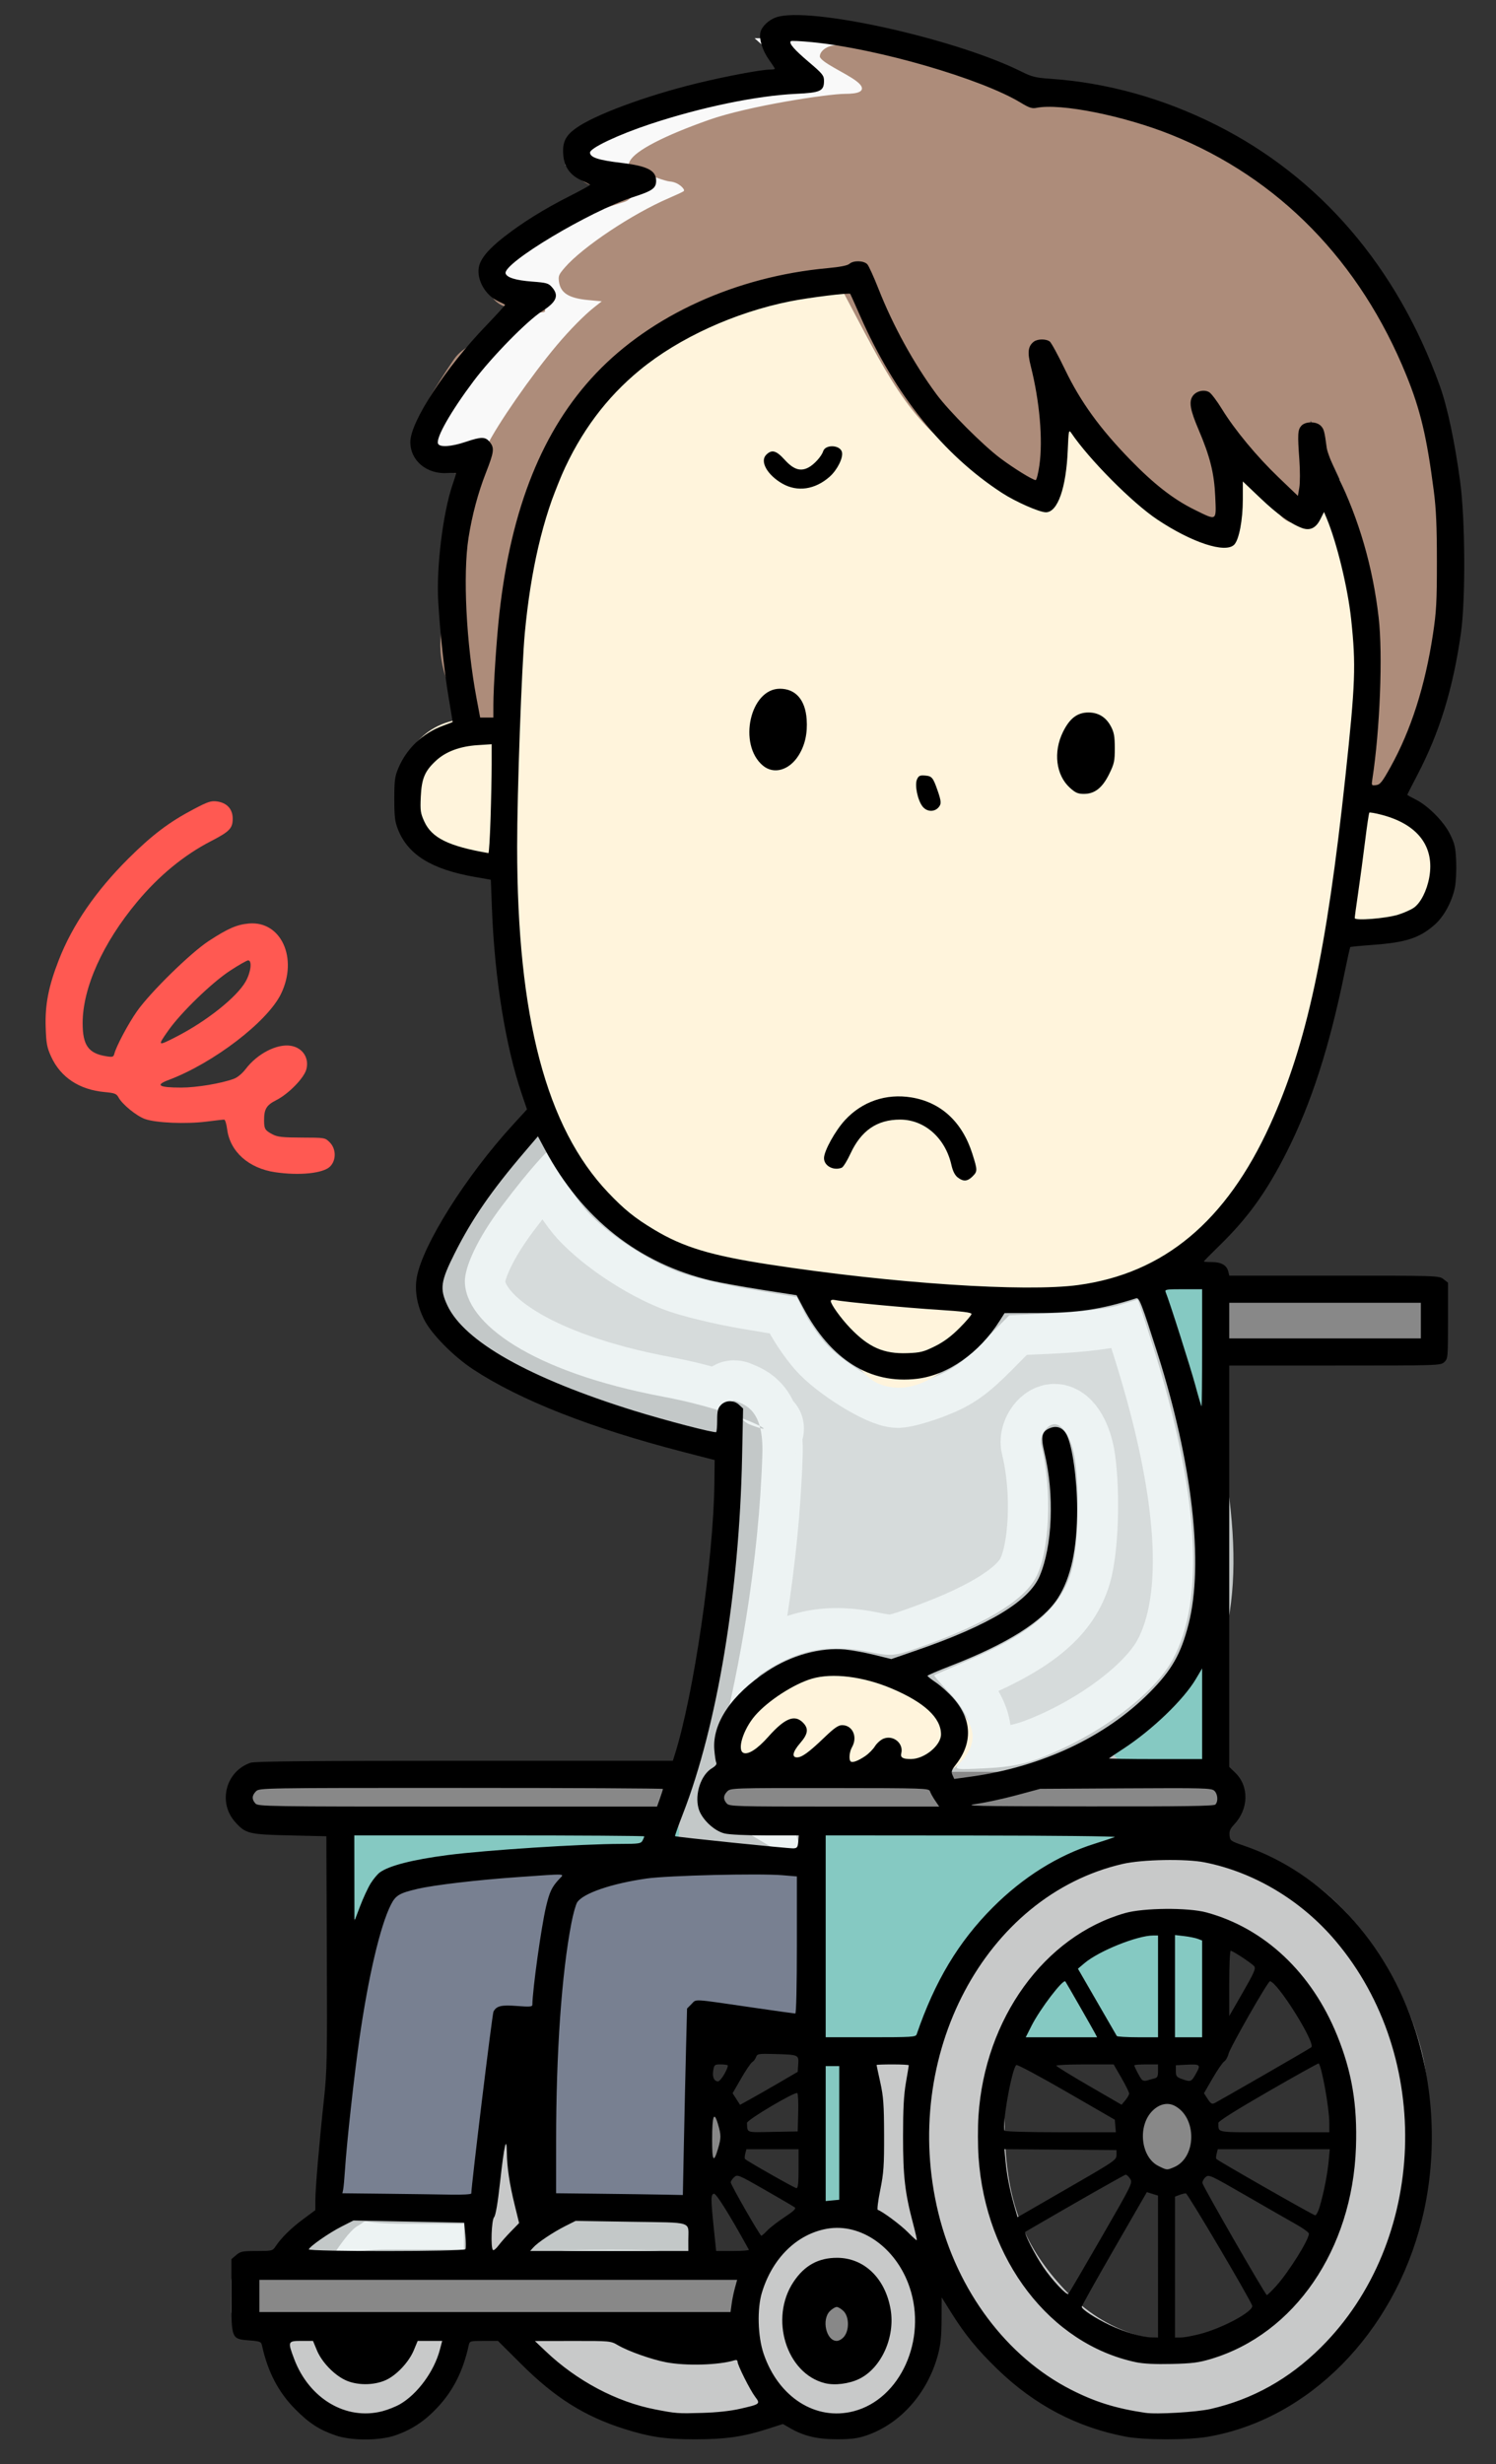
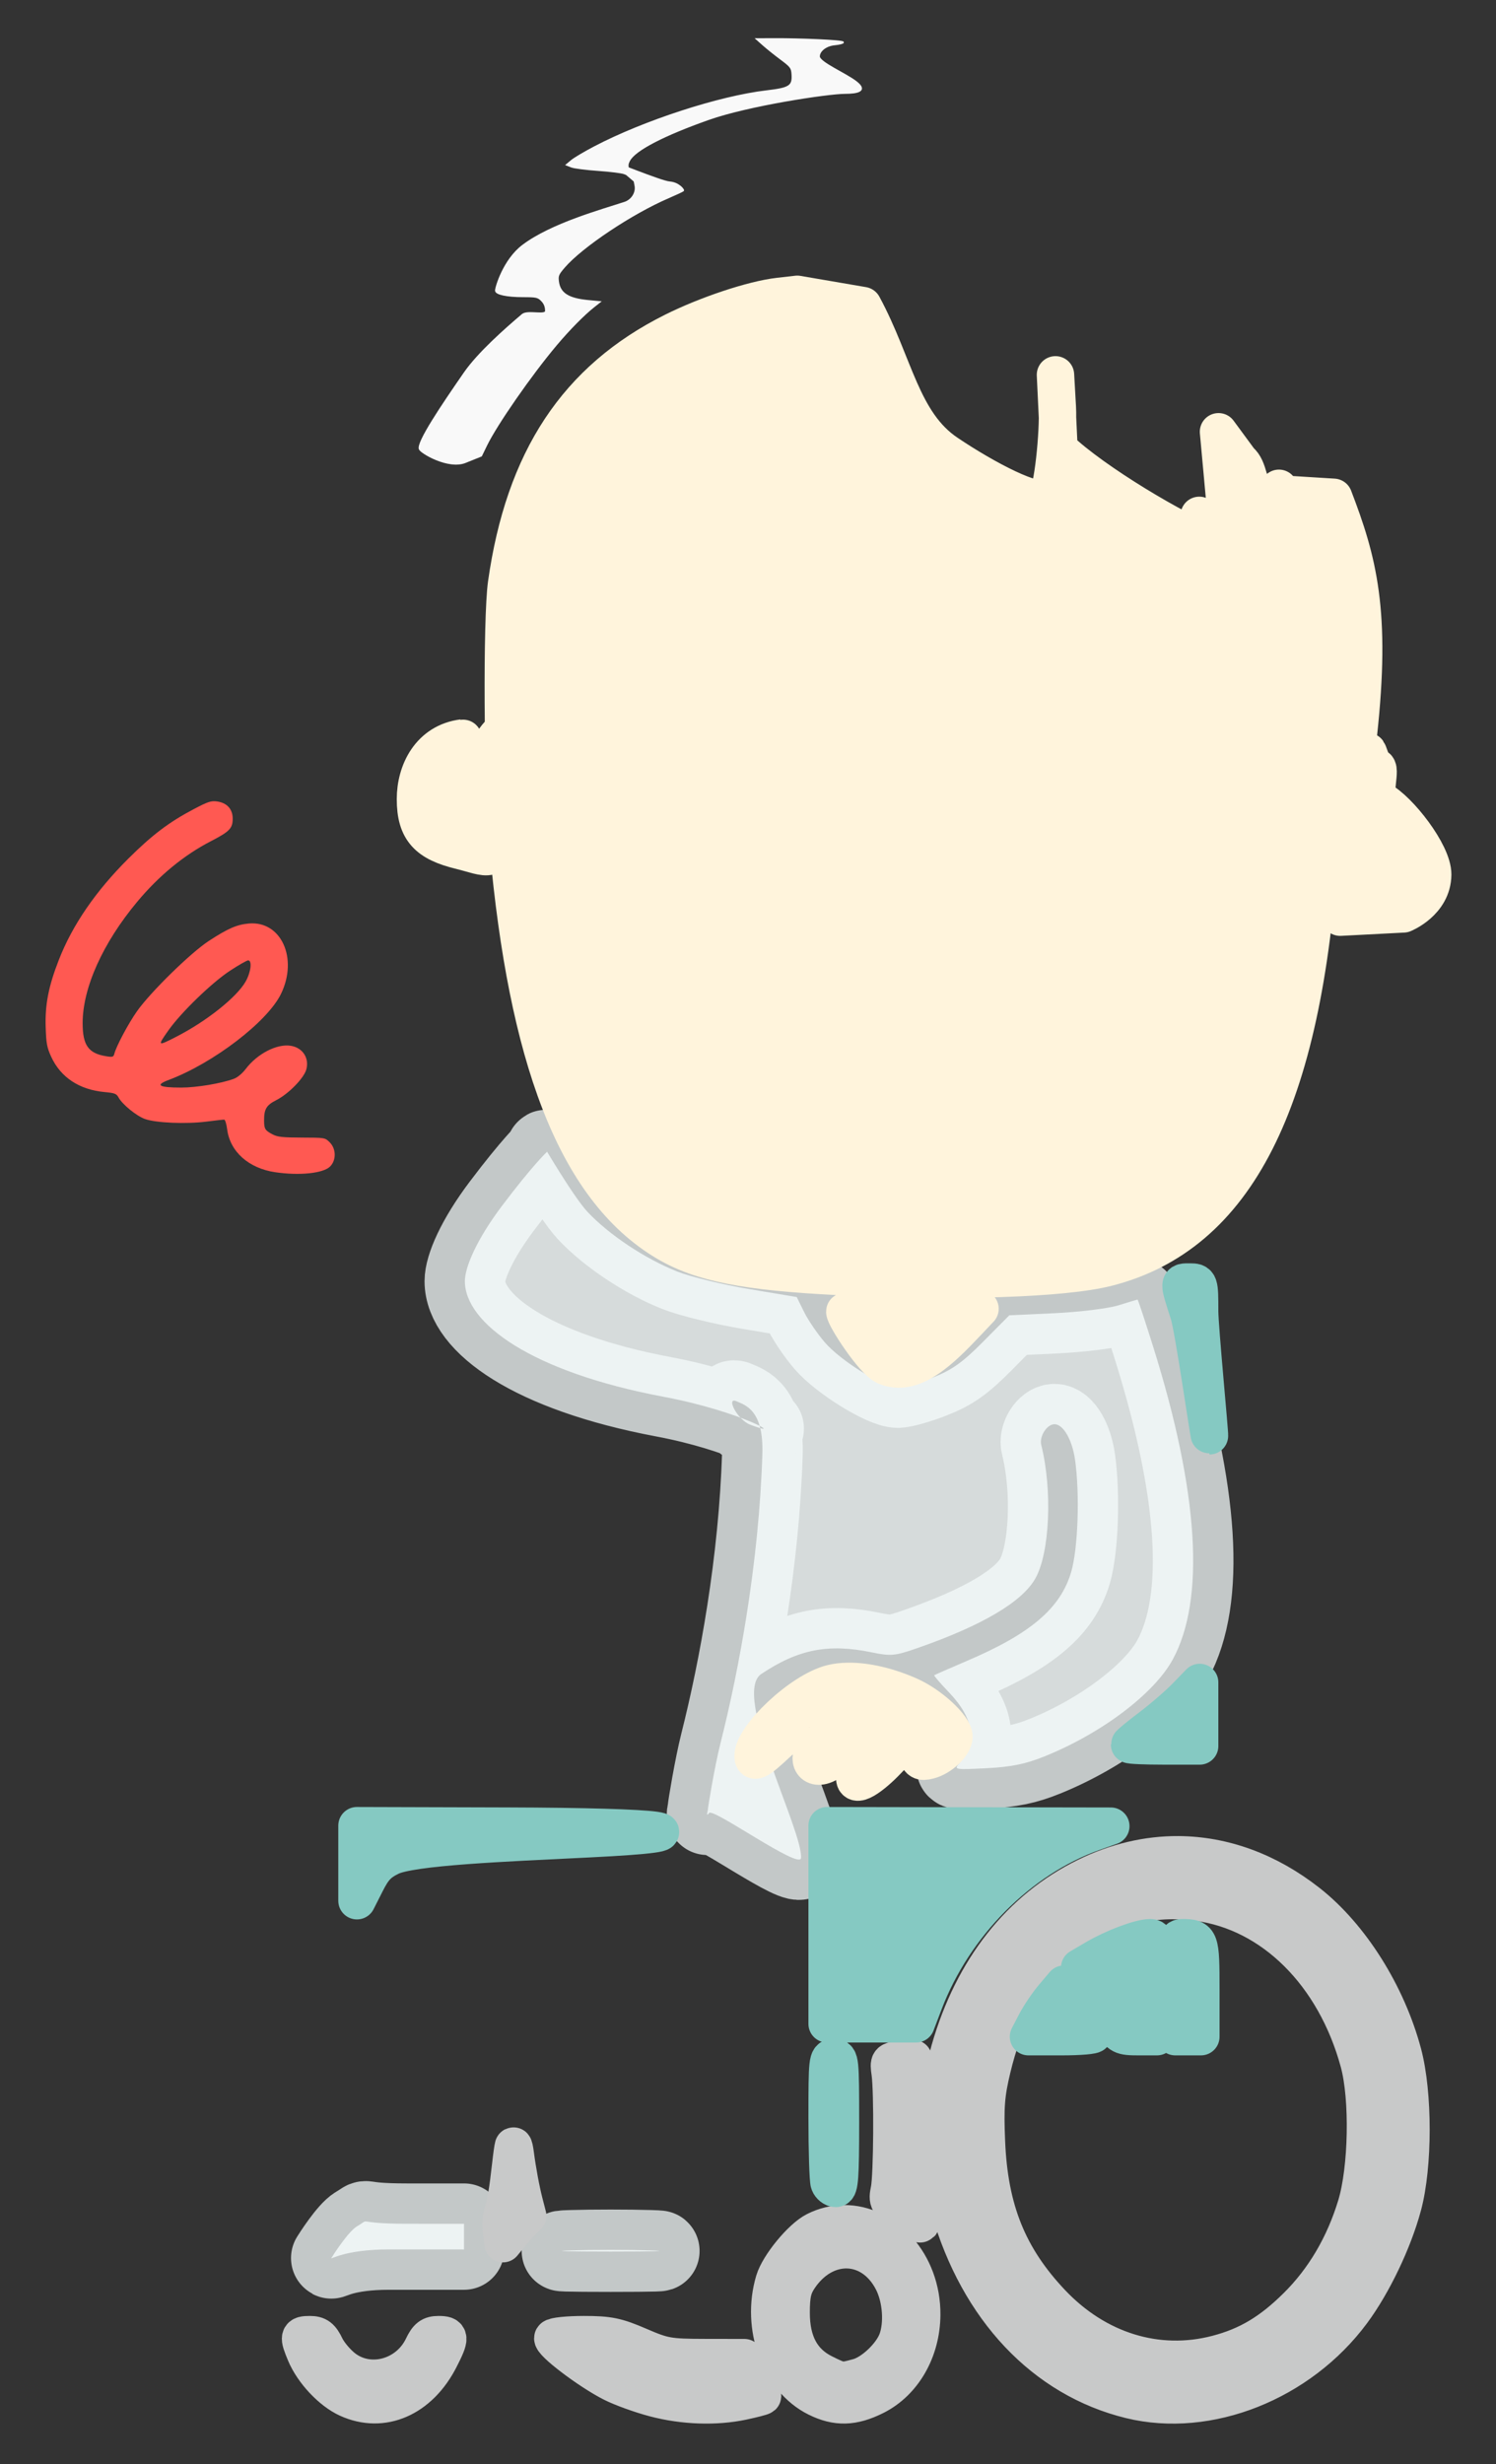
<svg xmlns="http://www.w3.org/2000/svg" xmlns:ns1="http://www.inkscape.org/namespaces/inkscape" xmlns:ns2="http://sodipodi.sourceforge.net/DTD/sodipodi-0.dtd" width="249mm" height="410mm" viewBox="0 0 882.283 1452.756" id="svg6214" version="1.1" ns1:version="0.91 r13725" ns2:docname="troubledwheelchairguy-gahag-pd.svg">
  <rect x="0" y="0" width="882.283" height="1452.756" fill="#333333" stroke="none" />
  <defs id="defs6216" />
  <ns2:namedview id="base" pagecolor="#ffffff" bordercolor="#666666" borderopacity="1.0" ns1:pageopacity="0.0" ns1:pageshadow="2" ns1:zoom="0.27700749" ns1:cx="820.17517" ns1:cy="1009.1323" ns1:document-units="px" ns1:current-layer="layer1" showgrid="false" fit-margin-top="0" fit-margin-left="0" fit-margin-right="0" fit-margin-bottom="0" ns1:window-width="1916" ns1:window-height="1035" ns1:window-x="4" ns1:window-y="1" ns1:window-maximized="1" />
  <g ns1:label="Layer 1" ns1:groupmode="layer" id="layer1" transform="translate(2626.833,1128.637)">
    <g id="g7010" />
    <g id="g9827">
      <g transform="translate(1047.53,-23.529)" id="g7075">
        <path ns2:nodetypes="cssssssssssscssssscsscsssssscsssssssssssc" style="opacity:1;fill:#f5fbfb;fill-opacity:0.841;fill-rule:evenodd;stroke:#f5fbfb;stroke-width:47.568;stroke-linecap:round;stroke-linejoin:round;stroke-miterlimit:4;stroke-dasharray:none;stroke-opacity:0.744" d="m -630.033,1090.115 c 0.003,-1.052 3.937,-25.159 7.407,-38.885 11.188,-44.258 22.709,-106.997 24.711,-170.408 0.828,-26.209 -10.168,-28.895 -15.121,-31.151 -6.639,-3.025 0.174,10.785 8.008,13.784 21.927,8.395 -4.218,-7.646 -51.149,-16.484 -78.166,-14.72 -117.188,-43.418 -117.188,-68.17 0,-8.271 7.047,-24.694 21.808,-44.274 18.239,-24.196 26.644,-31.994 26.644,-31.994 -3.965,-6.966 15.054,25.99 23.879,35.424 12.545,13.412 34.082,27.73 52.861,35.143 7.895,3.117 26.994,7.782 42.442,10.368 l 28.087,4.702 4.361,8.839 c 2.399,4.861 7.946,12.977 12.327,18.035 9.446,10.905 34.651,26.479 42.855,26.479 3.189,0 12.375,-2.6 20.415,-5.777 11.649,-4.604 17.744,-8.928 30.014,-21.295 l 15.397,-15.518 26.765,-1.248 c 14.721,-0.686 31.63,-2.769 37.576,-4.628 5.946,-1.859 11.024,-3.39 11.285,-3.403 0.261,-0.013 4.371,12.382 9.133,27.544 26.952,85.813 30.942,149.163 11.631,184.645 -10.93,20.082 -41.751,43.411 -75.292,56.991 -11.462,4.641 -19.858,6.366 -34.595,7.111 -18.915,0.956 -19.358,0.869 -15.826,-3.075 10.651,-11.897 8.48,-26.257 -6.299,-41.682 -5.06,-5.281 -8.963,-9.805 -8.673,-10.052 0.29,-0.248 9.124,-4.123 19.631,-8.611 37.398,-15.976 54.912,-30.968 61.174,-52.364 4.032,-13.774 5.125,-45.947 2.247,-66.114 -1.682,-11.785 -6.96,-20.903 -12.1,-20.903 -4.513,0 -9.091,7.207 -7.813,12.298 6.647,26.484 5.024,63.504 -3.446,78.573 -7.796,13.871 -31.247,27.732 -69.494,41.074 -13.376,4.666 -15.743,4.886 -27.157,2.529 -25.524,-5.272 -43.213,-1.797 -65.034,12.774 -17.533,11.708 24.723,92.699 23.437,108.472 -0.583,7.151 -51.763,-29.604 -54.163,-26.532 -2.216,2.836 -0.749,-1.166 -0.746,-2.219 z" id="path7037" ns1:connector-curvature="0" transform="translate(-2626.833,-1128.637)" />
-         <path transform="translate(-4.3428537e-5,6.2368338e-6)" id="path6818" d="m -3204.165,-931.594 -10.82,1.239 c -15.312,1.754 -42.338,10.722 -62.208,20.64 -56.873,28.39 -88.046,75.526 -98.413,148.812 -2.845,20.111 -2.55,115.854 1.031,155.363 11.028,121.69 38.938,200.971 93.364,232.984 20.503,12.06 46.702,17.209 101.476,19.946 68.762,3.436 132.59,1.351 158.259,-5.171 76.165,-19.353 115.901,-97.682 125.426,-247.252 1.389,-21.818 20.877,-49.666 22.794,-67.082 7.973,-72.464 -0.201,-102.35 -14.581,-139.813 l -35.162,-2.182 2.903,-3.127 c -4.552,4.335 -4.976,4.364 -13.584,0.998 -4.886,-1.911 -3.781,-12.669 -9.491,-17.27 l -12.553,-17.055 5.477,59.708 c -0.571,8.947 0,0 -16.834,-10.426 -2.557,4.004 22.498,22.712 7.477,17.185 -20.317,-7.475 -69.846,-36.83 -90.213,-56.358 l -2.066,-43.667 1.086,19.198 c 0.817,14.437 -2.728,50.266 -6.539,53.142 -6.075,4.583 -35.583,-10.696 -58.565,-26.183 -26.762,-18.034 -30.887,-52.564 -49.55,-86.996 z m -194.644,283.922 c -0.467,0.016 -1.976,-22.462 -2.562,-22.389 -19.448,2.429 -27.965,19.849 -27.965,36.044 0,18.538 7.285,25.723 26.518,30.405 15.972,3.888 22.335,9.507 21.61,-14.146 -0.354,-11.575 5.459,-50.494 4.719,-55.703 -1.065,-7.499 -19.05,25.674 -22.32,25.788 z m 535.861,-5.328 c -2.351,-0.031 -4.442,-10.2 -5.067,-9.103 -0.494,0.868 -9.291,31.278 -10.105,47.341 l -5.86,50.347 37.324,-1.934 c 0,0 17.085,-6.844 17.243,-23.164 0.122,-12.579 -20.044,-38.298 -30.833,-43.877 -5.225,-2.702 1.218,-19.558 -2.7,-19.61 z m -273.319,319.45 c -21.928,0 -39.869,0.756 -39.869,1.678 0,3.227 16.721,29.023 23.923,32.176 16.154,7.073 32.991,-9.746 47.607,-25.184 l 8.207,-8.67 z m -37.779,219.668 c -3.559,0.033 -6.865,0.41 -9.822,1.146 -18.205,4.531 -46.345,31.484 -46.345,42.804 0,6.108 6.045,0.131 18.139,-11.074 6.247,-5.787 12.618,-10.522 14.157,-10.522 6.404,0 12.063,10.662 7.258,13.672 -1.136,0.712 -3.036,3.136 -4.224,5.386 -3.627,6.871 2.318,13.471 13.605,3.31 5.786,-5.209 10.69,-18.159 12.225,-18.159 5.154,0 0.385,21.111 -1.049,28.861 -1.747,9.438 10.656,0.053 18.929,-8.699 7.989,-8.452 13.987,-13.817 16.928,-5.266 1.934,5.622 2.946,6.294 7.678,5.104 6.996,-1.759 14.794,-9.129 14.794,-13.982 0,-5.745 -13.897,-18.59 -25.963,-23.999 -12.671,-5.68 -25.631,-8.679 -36.31,-8.582 z" style="opacity:1;fill:#fff4dc;fill-opacity:1;fill-rule:evenodd;stroke:#fff4dc;stroke-width:22.066;stroke-linecap:round;stroke-linejoin:round;stroke-miterlimit:4;stroke-dasharray:none;stroke-opacity:1" ns1:connector-curvature="0" ns2:nodetypes="ccsssssssscccsccccsccsssccccsssccscsccssscsssccsssssscssssscsss" />
-         <path transform="translate(-4.3428537e-5,6.2368338e-6)" ns1:connector-curvature="0" id="path6812" d="m -3390.659,-688.427 c 0,0 -9.008,-12.193 -12.069,-26.305 -4.112,-18.954 4.346,-27.905 3.67,-49.917 -0.829,-27.01 11.569,-28.924 16.301,-47.305 7.01,-27.225 4.606,-32.056 -12.402,-24.931 -8.731,3.658 -25.204,-7.092 -25.204,-10.305 0,-4.075 12.425,-25.151 22.687,-40.007 5.469,-7.918 26.586,-11.618 34.52,-19.499 7.934,-7.881 14.426,-15.94 14.426,-17.908 0,-4.907 -0.691,-8.75 -11.237,-8.787 -14.858,-0.053 -21.036,-1.395 -9.211,-12.054 13.733,-12.38 33.669,-25.512 54.867,-36.142 9.349,-4.688 17.573,-10.024 18.274,-11.858 2.262,-5.91 -6.246,-10.303 -23.006,-11.877 -10.263,-0.964 -8.871,-11.5 -8.426,-13.072 2.182,-7.712 61.869,-24.146 95.738,-30.421 24.707,-4.577 23.635,-7.001 24.488,-11.443 0.53,-2.758 7.57,-8.264 -0.046,-15.042 l -5.456,-5.168 44.675,6.394 c 26.482,-0.223 32.849,1.722 63.222,12.489 14.301,5.069 25.887,18.28 43.553,18.784 36.346,1.035 61.719,3.595 96.936,21.306 54.177,27.246 101.822,76.301 120.467,135.578 10.737,34.136 14.584,60.345 14.585,99.378 8e-4,21.585 -1.054,40.889 -2.638,48.29 -4.997,23.343 -27.686,101.01 -30.998,101.01 -0.865,0 8.125,-62.557 7.571,-87.139 -0.892,-39.58 -1.611,-46.95 -6.279,-64.412 -6.714,-25.113 -11.553,-37.442 -23.712,-60.422 -5.382,-10.172 -10.468,-21.263 -11.303,-24.647 -2.033,-8.24 -4.861,-11.313 -10.411,-11.313 -8.137,0 -4.962,52.108 -2.46,68.272 3.846,24.858 -5.841,-2.931 -36.385,-33.988 -22.326,-22.701 -23.9,-48.221 -27.393,-47.305 -7.278,1.908 -6.929,7.46 1.694,26.938 7.461,16.853 17.254,70.529 15.591,74.866 -1.37,3.571 -36.255,-27.3 -53.281,-40.111 -19.979,-15.034 -29.57,-48.058 -42.043,-69.109 -8.873,-14.975 -12.531,-17.779 -18.801,-14.415 -5.057,2.714 -5.002,8.584 0.255,27.174 2.313,8.18 4.759,23.512 5.436,34.073 l 3.999,40.424 -38.682,-25.42 c -31.219,-20.516 -43.663,-47.741 -68.672,-94.879 -9.646,-18.181 -6.183,-23.197 -14.422,-18.438 -1.958,1.13 -12.141,3.875 -22.631,6.099 -41.691,8.838 -76.267,27.118 -105.068,55.548 -21.994,21.711 -33.185,38.759 -42.821,65.233 -11.548,31.727 -25.741,51.401 -26.952,103.887 -0.981,42.549 -7.584,51.661 -10.947,46.206 z" style="opacity:1;fill:#ad8c7a;fill-opacity:1;fill-rule:evenodd;stroke:#ad8c7a;stroke-width:21.663;stroke-linecap:round;stroke-linejoin:round;stroke-miterlimit:4;stroke-dasharray:none;stroke-opacity:1" ns2:nodetypes="cssscscssssscscscccccssssssssscssssccssssscsscsssscc" />
+         <path transform="translate(-4.3428537e-5,6.2368338e-6)" id="path6818" d="m -3204.165,-931.594 -10.82,1.239 c -15.312,1.754 -42.338,10.722 -62.208,20.64 -56.873,28.39 -88.046,75.526 -98.413,148.812 -2.845,20.111 -2.55,115.854 1.031,155.363 11.028,121.69 38.938,200.971 93.364,232.984 20.503,12.06 46.702,17.209 101.476,19.946 68.762,3.436 132.59,1.351 158.259,-5.171 76.165,-19.353 115.901,-97.682 125.426,-247.252 1.389,-21.818 20.877,-49.666 22.794,-67.082 7.973,-72.464 -0.201,-102.35 -14.581,-139.813 l -35.162,-2.182 2.903,-3.127 c -4.552,4.335 -4.976,4.364 -13.584,0.998 -4.886,-1.911 -3.781,-12.669 -9.491,-17.27 l -12.553,-17.055 5.477,59.708 c -0.571,8.947 0,0 -16.834,-10.426 -2.557,4.004 22.498,22.712 7.477,17.185 -20.317,-7.475 -69.846,-36.83 -90.213,-56.358 l -2.066,-43.667 1.086,19.198 c 0.817,14.437 -2.728,50.266 -6.539,53.142 -6.075,4.583 -35.583,-10.696 -58.565,-26.183 -26.762,-18.034 -30.887,-52.564 -49.55,-86.996 z m -194.644,283.922 c -0.467,0.016 -1.976,-22.462 -2.562,-22.389 -19.448,2.429 -27.965,19.849 -27.965,36.044 0,18.538 7.285,25.723 26.518,30.405 15.972,3.888 22.335,9.507 21.61,-14.146 -0.354,-11.575 5.459,-50.494 4.719,-55.703 -1.065,-7.499 -19.05,25.674 -22.32,25.788 z m 535.861,-5.328 c -2.351,-0.031 -4.442,-10.2 -5.067,-9.103 -0.494,0.868 -9.291,31.278 -10.105,47.341 l -5.86,50.347 37.324,-1.934 c 0,0 17.085,-6.844 17.243,-23.164 0.122,-12.579 -20.044,-38.298 -30.833,-43.877 -5.225,-2.702 1.218,-19.558 -2.7,-19.61 m -273.319,319.45 c -21.928,0 -39.869,0.756 -39.869,1.678 0,3.227 16.721,29.023 23.923,32.176 16.154,7.073 32.991,-9.746 47.607,-25.184 l 8.207,-8.67 z m -37.779,219.668 c -3.559,0.033 -6.865,0.41 -9.822,1.146 -18.205,4.531 -46.345,31.484 -46.345,42.804 0,6.108 6.045,0.131 18.139,-11.074 6.247,-5.787 12.618,-10.522 14.157,-10.522 6.404,0 12.063,10.662 7.258,13.672 -1.136,0.712 -3.036,3.136 -4.224,5.386 -3.627,6.871 2.318,13.471 13.605,3.31 5.786,-5.209 10.69,-18.159 12.225,-18.159 5.154,0 0.385,21.111 -1.049,28.861 -1.747,9.438 10.656,0.053 18.929,-8.699 7.989,-8.452 13.987,-13.817 16.928,-5.266 1.934,5.622 2.946,6.294 7.678,5.104 6.996,-1.759 14.794,-9.129 14.794,-13.982 0,-5.745 -13.897,-18.59 -25.963,-23.999 -12.671,-5.68 -25.631,-8.679 -36.31,-8.582 z" style="opacity:1;fill:#fff4dc;fill-opacity:1;fill-rule:evenodd;stroke:#fff4dc;stroke-width:22.066;stroke-linecap:round;stroke-linejoin:round;stroke-miterlimit:4;stroke-dasharray:none;stroke-opacity:1" ns1:connector-curvature="0" ns2:nodetypes="ccsssssssscccsccccsccsssccccsssccscsccssscsssccsssssscssssscsss" />
        <path ns2:nodetypes="sscscccsscscs" ns1:connector-curvature="0" style="opacity:1;fill:#f5fbfb;fill-opacity:0.841;fill-rule:evenodd;stroke:#f5fbfb;stroke-width:47.568;stroke-linecap:round;stroke-linejoin:round;stroke-miterlimit:4;stroke-dasharray:none;stroke-opacity:0.744" d="m -807.549,1334.496 c -32.34,0 -20.22,-3.901 -29.416,1.488 -5.265,3.086 -14.484,17.648 -15.149,18.725 -0.707,1.144 7.802,-5.077 33.784,-5.077 l 44.451,0 0,-7.566 0,-7.568 z m 120.156,15.398 c -8.426,0 -16.852,0.094 -23.244,0.285 -12.784,0.382 -2.323,0.695 23.244,0.695 25.568,0 36.028,-0.313 23.244,-0.695 -6.392,-0.191 -14.818,-0.285 -23.244,-0.285 z" transform="translate(-2626.833,-1128.637)" id="path7039" />
        <path transform="translate(-4.3428537e-5,6.2368338e-6)" id="path6838" d="m -2979.424,-11.692 c -18.186,-0.108 -36.528,4.154 -54.309,12.871 -38.986,19.113 -66.912,54.553 -80.576,102.258 -6.84,23.879 -6.897,69.713 -0.117,93.342 17.041,59.396 55.964,100.585 106.744,112.963 45.87,11.181 99.86,-10.205 130.695,-51.77 12.345,-16.64 24.422,-41.908 30.037,-62.838 6.319,-23.556 6.34,-65.918 0.043,-89.613 -9.288,-34.949 -30.912,-69.302 -56.02,-88.994 -23.672,-18.567 -49.918,-28.061 -76.498,-28.219 z m -3.637,27.027 c 4.876,-0.016 9.894,0.322 15.074,1.006 44.126,5.826 80.925,42.376 95.029,94.389 5.765,21.26 4.973,62.747 -1.613,84.432 -7.117,23.43 -18.942,43.496 -35,59.396 -15.354,15.203 -28.983,23.314 -47.125,28.039 -35.143,9.153 -70.977,-1.94 -97.67,-30.236 -25.304,-26.824 -36.516,-54.63 -38.199,-94.738 -0.872,-20.782 -0.305,-28.108 3.346,-43.34 6.762,-28.209 17.207,-47.622 35.658,-66.273 21.919,-22.158 44.167,-32.585 70.5,-32.674 z m -152.629,93.111 -7.375,0.621 c -7.152,0.602 -7.345,0.843 -6.334,7.916 1.573,11.009 1.25,60.465 -0.449,68.773 -1.42,6.946 -1.027,7.613 8.252,13.977 5.359,3.676 9.925,6.489 10.145,6.252 0.219,-0.237 -0.982,-7.464 -2.668,-16.061 -2.163,-11.031 -2.846,-25.32 -2.318,-48.555 l 0.748,-32.924 z m -235.856,51.551 c -0.017,0.008 -0.032,0.026 -0.047,0.053 -0.233,0.426 -0.974,5.687 -1.646,11.689 -1.656,14.775 -2.801,21.593 -4.484,26.709 -1.447,4.397 -1.527,8.165 -0.352,16.621 l 0.353,2.549 1.213,-1.48 c 0.666,-0.815 2.449,-3.013 3.961,-4.885 1.512,-1.872 4.253,-4.892 6.092,-6.711 l 3.342,-3.309 -1.957,-7.566 c -1.972,-7.626 -4.107,-19.107 -5.398,-29.021 -0.365,-2.8 -0.826,-4.768 -1.076,-4.648 z m 194.816,45.826 c -5.556,0.053 -11.212,1.362 -16.717,4.127 -8.258,4.148 -21.588,20.338 -24.359,29.588 -8.127,27.127 3.166,58.068 25.168,68.959 11.687,5.785 21.362,5.534 34.258,-0.893 16.734,-8.339 27.464,-26.974 27.646,-48.014 0.265,-30.652 -21.92,-53.999 -45.996,-53.768 z m 0.602,15.387 c 11.041,-0.343 21.86,5.934 28.293,18.668 5.107,10.11 6.168,25.043 2.477,34.836 -3.29,8.725 -14.326,19.178 -22.705,21.506 -9.921,2.756 -10.248,2.719 -20.467,-2.34 -12.919,-6.395 -19.223,-18.061 -19.223,-35.578 0,-10.67 1.016,-15.081 4.74,-20.607 7.227,-10.725 17.143,-16.182 26.885,-16.484 z m -315.441,49.992 c -6.757,0 -6.993,0.961 -2.744,11.131 4.473,10.706 15.307,22.263 24.996,26.664 20.617,9.366 42.375,-0.098 54.397,-23.658 6.399,-12.541 6.304,-14.137 -0.85,-14.137 -4.62,0 -6.585,1.507 -9.246,7.088 -8.624,18.085 -31.346,24.31 -46.51,12.744 -4.08,-3.112 -8.938,-8.846 -10.797,-12.744 -2.661,-5.581 -4.627,-7.088 -9.246,-7.088 z m 161.541,0 c -9.41,0 -17.637,0.855 -18.283,1.9 -1.459,2.36 21.303,19.663 34.996,26.602 5.59,2.833 16.857,6.904 25.039,9.049 17.125,4.49 35.92,5.145 51.766,1.801 6.074,-1.282 11.407,-2.662 11.851,-3.066 0.445,-0.404 -1.783,-5.685 -4.951,-11.736 l -5.76,-11.002 -23.184,-0.037 c -21.481,-0.035 -24.327,-0.532 -38.773,-6.773 -13.376,-5.779 -18.022,-6.736 -32.701,-6.736 z" style="opacity:1;fill:#c8c9c9;fill-opacity:1;fill-rule:evenodd;stroke:#c8c9c9;stroke-width:22;stroke-linecap:round;stroke-linejoin:round;stroke-miterlimit:4;stroke-dasharray:none;stroke-opacity:1" ns1:connector-curvature="0" />
-         <path transform="translate(-4.3428537e-5,6.2368338e-6)" id="path6883" d="m -3340.856,1.202 -19.233,1.338 c -25.906,1.801 -50.633,4.732 -63.576,7.537 -9.935,2.153 -10.942,2.915 -14.502,10.963 -5.817,13.151 -12.672,42.237 -17.184,72.908 -5.293,35.985 -10.587,89.62 -9.086,92.049 1.886,3.052 72.238,2.496 72.238,-0.57 -0.015,-9.586 12.77,-103.985 14.35,-105.957 1.092,-1.363 6.268,-2.477 11.521,-2.477 l 9.539,0 1.225,-9.406 c 4.612,-35.405 7.908,-53.052 11.068,-59.25 l 3.639,-7.135 z m 140.772,0.531 -36.145,0.039 c -48.101,0.052 -77.73,4.515 -88.422,13.316 -7.933,6.53 -12.969,48.278 -15.295,126.768 l -1.365,46.047 36.685,0 36.686,0 1.457,-52.98 c 0.802,-29.138 2.288,-54.537 3.301,-56.443 2.3,-4.326 11.232,-4.447 38.342,-0.52 10.893,1.578 20.92,2.897 22.281,2.932 1.9,0.048 2.475,-9.145 2.475,-39.547 l 0,-39.611 z" style="opacity:1;fill:#788091;fill-opacity:1;fill-rule:evenodd;stroke:#788091;stroke-width:22;stroke-linecap:round;stroke-linejoin:round;stroke-miterlimit:4;stroke-dasharray:none;stroke-opacity:1" ns1:connector-curvature="0" />
-         <path transform="translate(-4.3428537e-5,6.2368338e-6)" ns2:nodetypes="cccccccccscsssssscscssssscssccsccsccccssscccssscs" ns1:connector-curvature="0" id="path6856" d="m -2953.975,-335.1 0,9.379 0,9.377 55.227,0 55.229,0 0,-9.377 0,-9.379 -55.229,0 z m -151.527,285.547 c -77.657,0.018 -142.487,0.851 -144.066,1.852 -1.58,1.001 -2.227,2.862 -1.439,4.137 1.028,1.664 41.663,2.316 144.066,2.316 141.245,0 142.635,-0.04 142.635,-4.168 0,-4.127 -1.38,-4.168 -141.195,-4.137 z m -230.23,0.26 c -17.058,0.002 -39.402,0.086 -68.647,0.213 -116.033,0.505 -123.65,0.762 -124.312,4.201 -0.668,3.467 5.926,3.636 122.902,3.127 116.033,-0.505 123.65,-0.762 124.312,-4.201 0.501,-2.6 -3.083,-3.345 -54.256,-3.34 z m 343.926,185.551 c -1.952,-0.051 -3.862,1.545 -7.07,4.754 -7.109,7.109 -7.109,20.173 0,27.281 2.813,2.813 6.138,5.115 7.389,5.115 1.25,0 4.575,-2.302 7.389,-5.115 7.235,-7.235 7.063,-19.46 -0.379,-26.902 -3.382,-3.382 -5.376,-5.081 -7.328,-5.133 z m -266.678,7.65 c -0.037,-0.011 -0.071,-0.006 -0.103,0.014 -0.428,0.26 -0.469,3.27 -0.469,10.766 0,12.016 0.125,12.632 1.719,8.467 0.792,-2.068 0.852,-2.683 0.865,-8.641 0.014,-6.078 -0.03,-6.518 -0.852,-8.465 -0.535,-1.268 -0.904,-2.066 -1.16,-2.141 z m -268.518,96.189 0,8.338 0,8.336 138.59,0 c 77.805,0 138.59,-0.8 138.59,-1.824 0,-1.003 0.586,-4.754 1.303,-8.336 l 1.303,-6.514 -139.893,0 z m 339.902,17.064 c -0.867,0.057 -5.523,-0.117 -6.229,1 -2.296,3.63 1.143,11.875 3.16,13.892 3.021,3.021 6.937,1.116 8.221,-3.998 1.357,-5.406 -2.055,-11.098 -5.152,-10.895 z" style="opacity:1;fill:#888888;fill-opacity:1;fill-rule:evenodd;stroke:#888888;stroke-width:22;stroke-linecap:round;stroke-linejoin:round;stroke-miterlimit:4;stroke-dasharray:none;stroke-opacity:1" />
        <path ns1:connector-curvature="0" style="opacity:1;fill:#85c9c2;fill-opacity:1;fill-rule:evenodd;stroke:#85c9c2;stroke-width:22;stroke-linecap:round;stroke-linejoin:round;stroke-miterlimit:4;stroke-dasharray:none;stroke-opacity:1" d="m -345.744,779.287 c -6.959,0 -6.937,-0.575 -0.695,18.803 2.778,8.624 11.849,71.896 12.232,71.896 0.383,0 -5.789,-63.976 -5.789,-73.459 0,-16.858 -0.129,-17.24 -5.748,-17.24 z m 5.748,236.076 -8.189,8.432 c -4.504,4.638 -13.814,12.681 -20.689,17.871 -6.875,5.191 -12.5,9.83 -12.5,10.311 0,0.48 9.31,0.873 20.689,0.873 l 20.689,0 0,-18.742 0,-18.744 z m -497.025,84.43 0,22.141 0,22.141 5.447,-10.752 c 4.323,-8.535 7.284,-11.651 14.357,-15.109 12.332,-6.028 66.614,-8.194 116.85,-10.664 75.334,-3.704 44.754,-7.236 -48.025,-7.502 l -88.629,-0.254 z m 277.271,0 0,58.426 0,58.426 26.252,0 26.252,0 4.711,-12.379 c 17.568,-46.163 56.108,-84.972 99.811,-100.51 l 10.328,-3.674 -83.676,-0.144 -83.678,-0.144 z m 190.467,66.055 c -5.96,0 -21.496,5.843 -32.172,12.1 l -9.34,5.473 6.959,12.295 c 3.828,6.762 9.226,15.943 11.998,20.402 4.731,7.612 5.7,8.109 15.824,8.109 l 10.783,0 0,-29.189 c 0,-27.095 -0.291,-29.189 -4.053,-29.189 z m 19.012,0 c -3.884,0 -4.148,1.857 -4.148,29.189 l 0,29.189 7.568,0 7.566,0 0,-27.877 c 0,-29.578 -0.331,-30.502 -10.986,-30.502 z m -69.773,27.371 -6.27,7.394 c -3.447,4.068 -8.159,11.044 -10.473,15.504 l -4.207,8.109 19.631,0 c 10.797,0 19.244,-0.731 18.77,-1.623 -0.474,-0.892 -4.596,-7.867 -9.158,-15.502 l -8.293,-13.883 z m -135.744,43.23 c -3.814,0 -3.961,1.319 -3.961,35.486 0,19.518 0.542,36.898 1.203,38.621 0.661,1.723 2.444,3.133 3.961,3.133 2.264,0 2.758,-6.931 2.758,-38.621 0,-37.3 -0.135,-38.619 -3.961,-38.619 z" transform="translate(-2626.833,-1128.637)" id="path6889" />
        <path transform="translate(-4.3428537e-5,6.2368338e-6)" ns2:nodetypes="ssssccsssscsscsccscssscsscccccsssccccscsccscccc" ns1:connector-curvature="0" id="path6955" d="m -3426.865,-840.402 c -1.452,-3.867 12.849,-25.152 26.513,-44.868 8.142,-11.748 24.263,-25.953 34.103,-34.287 3.041,-2.576 13.838,0.842 13.838,-2.213 0,-2.592 -0.724,-4.444 -2.414,-6.171 -2.196,-2.244 -3.195,-2.467 -11.063,-2.472 -9.514,-0.01 -16.024,-1.387 -16.024,-3.4 0,-1.997 4.71,-18.021 15.838,-26.472 16.877,-12.818 47.424,-21.137 60.143,-25.344 4.318,-1.428 7.101,-5.888 6.283,-10.067 l -0.529,-2.701 -12.253,-10.413 c -2.266,-1.925 27.673,10.787 32.982,11.174 5.309,0.386 8.424,4.484 7.982,4.852 -0.442,0.368 -4.343,2.191 -8.67,4.05 -21.651,9.304 -51.105,28.958 -61.525,41.052 -3.609,4.189 -4.003,5.138 -3.555,8.558 0.921,7.027 5.95,10.279 17.612,11.387 l 6.842,0.65 -3.287,2.583 c -5.948,4.674 -14.704,13.549 -22.433,22.738 -14.942,17.766 -35.169,46.895 -41.173,59.293 l -2.92,6.03 -9.353,3.769 c -9.977,4.02 -26.128,-5.572 -26.938,-7.728 z m 120.671,-162.511 c -1.352,-0.564 -8.265,-1.429 -15.363,-1.923 -7.097,-0.494 -14.178,-1.397 -15.734,-2.007 l -2.829,-1.11 2.95,-2.45 c 1.623,-1.348 7.613,-4.898 13.312,-7.891 29.165,-15.315 73.734,-29.811 101.667,-33.068 13.679,-1.595 15.636,-2.903 15.117,-10.101 -0.269,-3.745 -0.824,-4.479 -6.686,-8.85 -3.515,-2.621 -8.162,-6.338 -10.325,-8.259 l -3.933,-3.493 11.309,-0.041 c 13.471,-0.05 39.534,0.961 39.534,1.978 0,0.401 -2.198,0.944 -4.884,1.208 -5.582,0.548 -9.286,3.928 -9.286,7.075 0,3.7 15.785,10.222 22.056,15.199 6.544,5.194 0.424,6.344 -6.668,6.371 -10.387,0.037 -57.127,7.126 -80.531,15.396 -26.587,9.395 -43.345,18.108 -46.714,24.286 -1.195,2.191 -1.265,3.324 -0.358,5.779 1.223,3.312 1.05,3.437 -2.635,1.901 z" style="fill:#f9f9f9;fill-opacity:1;stroke:#f9f9f9;stroke-width:0.994;stroke-opacity:1" />
-         <path ns2:nodetypes="csssscssssccsscsssscsscssssscsscsccscsssscscsccssscscssssccssssssscsscscsscsssssccsscssscccsccsssscsscccscscsssscscssccscscccsssscssscsscssscsssccsssssscssssccsssscssssssscscscssssssccccccssscccccssccccscscssscsscsscccsssccccscsssccccsccsccsscccsccscccssssccccscscscscscscsscccscscssccccccsccccsccccccsscssscccccscccccccsscsccscccccccccccccscccccssscccccscsscccccccccsccssssssssscccssccssssscccccccccscscscsscssccssscsccssscsscsccsscccscccsscsccccccsssccscssscsccccscsscsccsssscccscccsccsscccsccccsccsssssscssssssssccssccsssssscssscssscsssscscscsscccsssccscsscsccscsccscssscsccscsssscssssssccsccsscsccscscsssssssssssscccccccccssssscssscssssscsscsssssssscsssssssscccsccscssscscsssssscsscssscssscssccssscccssssccccscsssccssssssssssssssssscsssccccssscsssssscscsssssscsscsccccsscccc" style="fill:#000000" d="m -3476.397,330.641 c -9.718,-3.325 -15.686,-7.21 -24.011,-15.629 -9.781,-9.892 -16.069,-21.958 -19.389,-37.207 -0.528,-2.424 -1.045,-2.65 -7.201,-3.144 -11.014,-0.884 -10.899,-0.605 -10.899,-26.358 l 0,-21.559 2.806,-2.413 c 2.532,-2.178 3.715,-2.413 12.135,-2.413 8.927,0 9.402,-0.111 11.021,-2.582 3.313,-5.056 9.142,-10.825 16.288,-16.122 l 7.25,-5.374 0.01,-5.711 c 0.01,-7.025 2.341,-34.479 5.034,-59.211 1.853,-17.018 1.992,-23.986 1.738,-87 l -0.277,-68.5 -21.5,-0.5 c -24.239,-0.564 -26.076,-1.008 -32.183,-7.776 -10.486,-11.621 -5.692,-30.139 9.083,-35.086 2.468,-0.826 37.05,-1.138 126.172,-1.138 l 122.773,0 1.034,-3.25 c 11.305,-35.538 22.989,-115.565 23.478,-160.809 l 0.143,-13.221 -18.5,-4.776 c -54.373,-14.036 -96.449,-30.577 -124,-48.747 -11.575,-7.633 -24.612,-20.861 -28.779,-29.197 -4.254,-8.511 -5.767,-17.116 -4.388,-24.947 3.348,-19.005 28.969,-59.72 56.518,-89.812 l 8.477,-9.26 -2.974,-8.74 c -9.631,-28.3 -16.102,-68.26 -17.681,-109.184 l -0.673,-17.443 -9.71,-1.711 c -25.208,-4.442 -39.113,-13.04 -44.993,-27.823 -1.876,-4.716 -2.22,-7.514 -2.223,-18.079 0,-10.758 0.315,-13.261 2.279,-17.958 4.907,-11.736 14.435,-20.852 26.326,-25.188 3.202,-1.167 5.821,-2.207 5.821,-2.31 0,-0.103 -1.093,-6.681 -2.428,-14.616 -2.567,-15.249 -5.042,-38.136 -6.103,-56.428 -1.167,-20.107 2.824,-52.481 8.493,-68.906 1.121,-3.249 2.039,-6.174 2.039,-6.5 4e-4,-0.326 -2.228,-0.439 -4.952,-0.25 -12.316,0.854 -22.092,-7.317 -22.025,-18.409 0.072,-11.878 20.938,-43.85 44.712,-68.509 6.351,-6.587 11.371,-12.13 11.156,-12.317 -0.215,-0.187 -2.076,-1.126 -4.135,-2.086 -7.537,-3.514 -12.701,-12.672 -11.314,-20.064 0.934,-4.977 5.622,-10.619 14.732,-17.73 11.04,-8.617 23.634,-16.462 38.572,-24.027 6.735,-3.411 12.237,-6.427 12.226,-6.702 -0.011,-0.275 -2.19,-1.453 -4.844,-2.618 -6.818,-2.993 -10.402,-8.015 -10.93,-15.32 -0.514,-7.108 1.254,-10.905 7.088,-15.217 10.691,-7.904 41.179,-19.271 71.714,-26.738 16.937,-4.142 38.033,-8.107 43.13,-8.107 1.579,0 2.87,-0.224 2.87,-0.498 0,-0.274 -1.531,-2.636 -3.402,-5.25 -3.884,-5.424 -6.002,-12.137 -5.11,-16.195 0.76,-3.462 4.945,-7.428 9.412,-8.921 19.46,-6.504 105.755,12.657 144.666,32.122 5.989,2.996 8.298,3.562 16.934,4.154 33.309,2.284 66.388,11.484 97.631,27.153 61.289,30.738 106.857,83.828 132.016,153.809 4.497,12.508 8.837,32.93 12.034,56.626 2.981,22.089 3.231,69.476 0.47,89 -4.65,32.885 -12.569,58.693 -25.722,83.833 -3.261,6.233 -5.929,11.489 -5.929,11.68 0,0.191 2.117,1.391 4.705,2.667 7.473,3.685 16.784,13.037 20.505,20.595 2.818,5.724 3.283,7.805 3.62,16.213 0.213,5.305 -0.141,12.189 -0.786,15.298 -1.728,8.323 -6.471,17.038 -11.858,21.787 -8.965,7.904 -16.911,10.496 -36.578,11.934 -7.09,0.518 -13.052,1.102 -13.247,1.298 -0.196,0.196 -1.677,6.845 -3.293,14.775 -8.996,44.167 -19.718,77.398 -34.25,106.153 -11.874,23.494 -22.795,38.66 -39.71,55.143 -5.01,4.882 -9.109,9.044 -9.109,9.25 0,0.206 2.15,0.374 4.777,0.374 5.473,0 8.716,1.845 9.627,5.477 l 0.633,2.523 61.846,0 c 61.054,0 61.88,0.027 64.481,2.073 l 2.635,2.073 0,22.388 c 0,21.744 -0.063,22.447 -2.189,24.427 -2.154,2.007 -3.174,2.039 -64.5,2.039 l -62.311,0 0,118.304 0,118.304 3.541,3.432 c 8.275,8.021 7.957,21.426 -0.725,30.584 -2.275,2.399 -2.886,3.876 -2.638,6.373 0.308,3.099 0.696,3.378 8.323,5.992 46.808,16.044 84.54,56.724 101.383,109.304 11.385,35.543 12.687,75.578 3.632,111.708 -16.686,66.578 -66.629,117.139 -125.896,127.454 -11.952,2.08 -37.688,2.059 -48.759,-0.039 -28.642,-5.43 -53.792,-18.649 -75.513,-39.691 -12.21,-11.828 -19.128,-20.31 -27.58,-33.815 l -5.377,-8.591 -0.062,13.091 c -0.047,10.017 -0.555,14.92 -2.164,20.878 -6.084,22.538 -22.137,40.618 -42.107,47.426 -5.142,1.753 -8.855,2.241 -17.203,2.261 -11.644,0.028 -19.701,-1.854 -27.723,-6.476 l -4.368,-2.517 -9.373,3.002 c -14.138,4.529 -24.622,6.016 -42.411,6.016 -17.519,0 -26.817,-1.371 -41.98,-6.189 -23.236,-7.383 -40.686,-18.357 -60.39,-37.979 l -13.89,-13.832 -8.341,0 c -8.285,0 -8.345,0.018 -8.947,2.75 -3.335,15.126 -9.12,26.582 -18.453,36.541 -7.572,8.08 -15.206,13.11 -24.921,16.422 -9.309,3.174 -25.801,3.179 -35.058,0.012 z m 27.54,-14.276 c 3.278,-0.854 7.985,-2.731 10.46,-4.173 10.336,-6.02 20.092,-19.354 23.436,-32.033 l 1.383,-5.242 -7.226,0 -7.226,0 -2.271,5.479 c -2.91,7.02 -10.213,14.79 -16.597,17.66 -7.131,3.205 -17.229,3.152 -24,-0.124 -6.717,-3.251 -13.747,-10.66 -16.566,-17.459 l -2.302,-5.555 -6.816,0 c -8.084,0 -8.198,0.282 -4.313,10.605 8.836,23.476 30.658,36.41 52.037,30.843 z m 210.728,-1.377 c 12.158,-2.762 12.328,-2.894 9.135,-7.116 -3.023,-3.996 -10.403,-18.696 -10.403,-20.72 0,-0.848 -0.667,-1.161 -1.75,-0.82 -9.109,2.866 -28.661,3.433 -40.412,1.173 -8.666,-1.667 -22.311,-6.504 -28.38,-10.06 -4.272,-2.503 -4.534,-2.528 -26.636,-2.494 l -22.322,0.035 6.397,6.078 c 18.348,17.434 41.76,29.848 64.603,34.256 12.468,2.406 13.182,2.459 27.5,2.047 8.556,-0.246 16.711,-1.117 22.268,-2.38 z m 67.272,1.377 c 27.509,-7.163 43.323,-42.173 32.974,-73 -7.827,-23.316 -28.637,-38.097 -48.681,-34.579 -17.799,3.125 -32.31,17.343 -38.46,37.683 -2.892,9.565 -2.441,25.79 1,35.948 8.71,25.714 30.749,39.786 53.167,33.948 z m -16.994,-16.521 c -22.766,-5.646 -32.859,-38.255 -18.497,-59.763 6.445,-9.651 14.64,-14.17 25.669,-14.154 15.935,0.023 28.416,12.046 31.56,30.403 2.802,16.358 -5.475,34.65 -18.554,41.003 -5.962,2.896 -14.394,3.946 -20.178,2.511 z m 11.382,-27.562 c 3.079,-3.914 2.881,-11.648 -0.382,-14.911 -1.35,-1.35 -3.171,-2.454 -4.045,-2.454 -0.875,0 -2.695,1.105 -4.045,2.454 -5.018,5.018 -2.13,17.546 4.045,17.546 1.353,0 3.237,-1.121 4.428,-2.635 z m 216.073,42.756 c 24.706,-5.644 46.232,-17.642 64.958,-36.205 62.782,-62.237 66.749,-171.229 8.727,-239.764 -20.163,-23.816 -47.956,-40.476 -77.185,-46.266 -11.168,-2.212 -36.856,-1.73 -48.304,0.906 -81.328,18.728 -131.3,113.232 -108.776,205.708 11.216,46.048 40.388,84.926 78.205,104.225 14.267,7.281 26.461,11.079 43.875,13.668 6.734,1.001 30.247,-0.387 38.5,-2.272 z m -44,-27.561 c -50.62,-10.666 -88.707,-60.231 -92.855,-120.837 -0.46,-6.723 -0.487,-17.624 -0.061,-24.224 3.714,-57.442 38.828,-106.08 86.416,-119.698 10.899,-3.119 37.15,-3.343 48,-0.409 34.241,9.258 62.126,35.483 77.139,72.546 8.715,21.516 11.97,40.909 11.082,66.017 -2.13,60.193 -36.21,109.919 -85.439,124.665 -7.338,2.198 -11.166,2.686 -23.282,2.97 -9.683,0.227 -16.659,-0.115 -21,-1.03 z m 13,-56.393 0,-41.832 -3.302,-1.014 -3.302,-1.013 -19.198,33.287 c -10.559,18.308 -19.198,33.742 -19.198,34.298 0,1.51 8.024,6.742 16.545,10.789 8.527,4.05 19.145,7.169 24.705,7.258 l 3.75,0.06 0,-41.832 z m 24.5,39.832 c 13.697,-3.503 32.251,-13.601 30.996,-16.869 -1.95,-5.082 -38.036,-66.131 -39.089,-66.131 -0.703,0 -2.432,0.439 -3.842,0.975 l -2.565,0.975 0,41.525 0,41.525 3.34,0 c 1.837,0 6.859,-0.9 11.16,-2 z m -57.991,-56.812 c 18.221,-31.588 18.603,-32.367 17.042,-34.75 -0.878,-1.341 -2.033,-2.438 -2.565,-2.438 -0.74,0 -27.239,15.067 -59.223,33.673 -0.981,0.571 5.486,13.316 10.568,20.827 5.119,7.566 13.77,16.804 14.776,15.778 0.42,-0.428 9.151,-15.319 19.402,-33.09 z m 103.058,28.562 c 7.404,-8.179 19.47,-27.424 19.411,-30.96 -0.012,-0.709 -3.274,-3.115 -7.25,-5.346 -3.976,-2.231 -17.246,-9.833 -29.491,-16.894 -21.868,-12.611 -22.298,-12.806 -24.294,-10.999 -1.117,1.011 -1.9,2.576 -1.738,3.477 0.382,2.127 37.087,65.906 37.951,65.944 0.361,0.016 2.796,-2.334 5.41,-5.221 z m -118.067,-60.494 c 22.754,-13.15 24,-14.023 24,-16.813 l 0,-2.943 -33.051,-0.263 -33.051,-0.263 0.771,7.977 c 0.776,8.03 2.603,17.015 5.45,26.808 l 1.54,5.298 5.171,-2.965 c 2.844,-1.631 15.971,-9.207 29.171,-16.835 z m 143.906,13.421 c 2.404,-8.268 4.528,-19.116 5.236,-26.734 l 0.645,-6.942 -33.035,0 -33.035,0 -0.657,2.618 c -0.361,1.44 -0.422,2.853 -0.135,3.141 1.337,1.337 57.216,33.204 58.254,33.222 0.648,0.011 1.875,-2.376 2.727,-5.304 z m -86.077,-23.041 c 13.475,-5.63 13.757,-29.369 0.43,-36.26 -4.153,-2.147 -9.041,-1.027 -13.062,2.994 -8.921,8.921 -6.88,27.361 3.603,32.55 4.977,2.463 4.869,2.455 9.029,0.717 z m -34.519,-24.333 -0.31,-3.697 -28.345,-16.373 c -15.59,-9.005 -28.932,-16.148 -29.65,-15.872 -2.537,0.974 -8.779,35.77 -6.948,38.732 0.318,0.514 14.671,0.908 33.062,0.908 l 32.501,0 z m 126.186,-2.053 c -0.01,-8.375 -4.423,-33.01 -6.245,-34.833 -0.207,-0.207 -13.623,7.256 -29.813,16.585 -18.899,10.888 -29.408,17.504 -29.354,18.479 0.333,6.063 -2.915,5.519 32.917,5.519 l 32.5,0 0,-5.75 z m -118.032,-17.047 c 0.02,-0.713 -2.028,-4.876 -4.552,-9.25 l -4.588,-7.953 -16.913,0 c -9.302,0 -16.909,0.338 -16.904,0.75 0.01,0.412 8.667,5.761 19.25,11.886 l 19.241,11.136 2.214,-2.636 c 1.218,-1.45 2.23,-3.219 2.25,-3.932 z m 79.536,-11.004 c 14.85,-8.538 27.4,-15.873 27.89,-16.301 2.746,-2.4 -20.141,-38.898 -24.392,-38.898 -1.255,0 -23.688,39.314 -24.474,42.89 -0.376,1.709 -1.513,3.69 -2.529,4.401 -1.015,0.711 -4.109,5.212 -6.875,10.001 l -5.029,8.708 2.204,3.379 c 1.867,2.861 2.51,3.223 4.204,2.361 1.1,-0.559 14.15,-8.002 29,-16.54 z m -64.75,2.104 c 1.855,-0.442 2.25,-1.218 2.25,-4.419 l 0,-3.883 -7,0 c -3.85,0 -7,0.247 -7,0.55 0,0.816 3.088,6.748 4.305,8.27 0.626,0.783 1.897,1.055 3.125,0.669 1.138,-0.358 3.082,-0.891 4.32,-1.186 z m 24.621,-2.851 c 2.996,-5.361 2.611,-5.7 -5.983,-5.256 l -5.888,0.304 0,3.411 c 0,2.991 0.431,3.566 3.5,4.674 5.277,1.904 5.63,1.772 8.371,-3.133 z m -59.473,-23.702 c -1.382,-2.651 -17.077,-30.061 -17.557,-30.66 -1.308,-1.635 -14.999,16.296 -19.95,26.128 l -3.416,6.783 21.048,0 21.048,0 z m 37.102,-27.75 0,-30 -2.84,0 c -9.393,0 -32.041,9.11 -40.535,16.304 l -3.875,3.282 11.248,19.457 c 6.186,10.701 11.444,19.794 11.684,20.207 0.24,0.412 5.809,0.75 12.377,0.75 l 11.941,0 z m 26,1.475 0,-28.525 -2.561,-0.974 c -1.409,-0.535 -5.009,-1.261 -8,-1.613 l -5.439,-0.639 0,30.138 0,30.138 8,0 8,0 z m 30.741,-13.306 c -1.455,-1.775 -12.661,-9.169 -13.896,-9.169 -0.465,0 -0.845,8.656 -0.845,19.236 l 0,19.236 7.991,-13.894 c 6.632,-11.531 7.78,-14.152 6.75,-15.408 z m -308.226,199.081 c 0.351,-2.612 1.229,-6.888 1.952,-9.5 l 1.314,-4.75 -140.891,0 -140.891,0 0,9.5 0,9.5 138.939,0 138.939,0 z m -156.993,-32.287 c 0.352,-0.57 0.333,-4.324 -0.044,-8.342 l -0.685,-7.305 -32.647,-0.65 -32.647,-0.65 -7.172,3.647 c -7.294,3.71 -18.556,11.556 -19.162,13.35 -0.472,1.399 91.491,1.35 92.356,-0.05 z m 26.798,-10.45 4.869,-4.987 -2.58,-10.513 c -3.092,-12.601 -4.539,-22.235 -4.657,-31.013 -0.143,-10.6 -1.579,-4.417 -3.948,17 -1.42,12.832 -2.644,20.04 -3.581,21.079 -1.53,1.697 -2.094,17.917 -0.673,19.338 0.412,0.413 1.864,-0.75 3.226,-2.583 1.362,-1.833 4.667,-5.578 7.345,-8.321 z m 104.666,5.237 c -0.025,-11.573 3.617,-10.39 -33.816,-10.984 l -32.671,-0.518 -6,3.013 c -7.153,3.592 -16.256,9.668 -18.905,12.618 l -1.905,2.122 46.655,0 46.655,0 -0.014,-6.25 z m 35.718,5.5 c -11.407,-20.683 -19.278,-33.285 -20.62,-33.02 -1.892,0.374 -1.893,2.823 -0.01,21.02 l 1.322,12.75 9.859,0 c 5.422,0 9.673,-0.338 9.445,-0.75 z m 96.84,-15.35 c -4.817,-18.203 -5.928,-27.829 -5.928,-51.4 0,-16.157 0.449,-24.587 1.691,-31.739 0.93,-5.357 1.691,-9.969 1.691,-10.25 0,-0.281 -4.275,-0.511 -9.5,-0.511 -5.225,0 -9.5,0.153 -9.5,0.341 0,0.187 0.985,4.8 2.19,10.25 1.853,8.386 2.199,13.137 2.25,30.909 0.052,18.171 -0.253,22.546 -2.263,32.475 -1.278,6.312 -1.945,11.602 -1.483,11.756 2.838,0.946 13.569,8.916 17.746,13.18 2.717,2.773 5.087,4.896 5.266,4.716 0.18,-0.18 -0.793,-4.557 -2.161,-9.727 z m -85.982,4.01 c 1.615,-1.7 6.203,-5.242 10.195,-7.871 5.315,-3.502 6.921,-5.04 6,-5.748 -0.692,-0.532 -8.575,-5.155 -17.518,-10.274 -15.839,-9.066 -16.312,-9.26 -18.25,-7.506 -1.094,0.99 -1.99,2.359 -1.99,3.041 0,1.467 17.206,31.449 18.049,31.449 0.318,0 1.899,-1.391 3.514,-3.09 z m 42.437,-57.515 0,-39.395 -4,0 -4,0 0,39.776 0,39.776 4,-0.382 4,-0.382 z m -217,35.668 c 0,-4.678 12.333,-105.817 13.072,-107.198 1.809,-3.38 4.606,-4.041 13.993,-3.306 7.263,0.568 8.937,0.441 8.946,-0.68 0.069,-8.839 5.23,-45.913 8.056,-57.859 2.081,-8.798 3.424,-11.618 7.75,-16.27 3.131,-3.366 5.434,-3.251 -24.043,-1.201 -24.231,1.685 -49.433,4.633 -59.432,6.952 -10.718,2.486 -12.96,3.813 -15.754,9.326 -6.279,12.391 -13.283,42.174 -18.557,78.91 -3.15,21.943 -7.497,61.335 -8.525,77.263 -0.337,5.225 -0.821,10.505 -1.074,11.733 l -0.461,2.233 25.765,0.284 c 14.171,0.157 31.277,0.389 38.015,0.517 7.117,0.135 12.25,-0.16 12.25,-0.705 z m 125.389,-30.313 c 0.345,-17.188 0.901,-41.929 1.236,-54.98 l 0.609,-23.731 2.63,-2.63 c 3.044,-3.044 -0.357,-3.238 35.957,2.049 13.377,1.948 24.739,3.541 25.25,3.541 0.557,0 0.929,-16.189 0.929,-40.41 l 0,-40.41 -8.552,-0.712 c -13.784,-1.148 -67.453,0.148 -79.98,1.932 -20.761,2.956 -37.517,8.693 -41.024,14.045 -0.827,1.261 -2.362,6.74 -3.413,12.174 -5.764,29.817 -9.017,76.17 -9.026,128.614 l -0.01,30.733 25.75,0.285 c 14.162,0.156 30.984,0.389 37.381,0.517 l 11.631,0.232 0.627,-31.25 z m 67.611,15.75 0,-11.5 -15.392,0 -15.392,0 -0.657,2.618 c -0.361,1.44 -0.426,2.849 -0.144,3.131 1.34,1.34 29.239,17.162 30.334,17.204 0.93,0.035 1.25,-2.894 1.25,-11.453 z m -47.526,-11.725 c 1.914,-6.444 1.907,-8.131 -0.062,-14.76 -2.302,-7.751 -3.378,-4.805 -3.397,9.294 -0.017,12.732 0.88,14.149 3.459,5.466 z m 47.311,-21.19 c 0.157,-6.003 -0.068,-11.252 -0.5,-11.664 -1.194,-1.139 -29.801,15.785 -29.702,17.571 0.334,6.044 -0.978,5.587 15.167,5.284 l 14.75,-0.277 z m -10.786,-18.081 10.5,-6.125 0.3,-4.569 c 0.361,-5.505 0.242,-5.555 -14.204,-5.944 -9.292,-0.25 -9.952,-0.136 -10.686,1.848 -0.43,1.163 -1.444,2.49 -2.254,2.95 -0.809,0.46 -3.743,4.773 -6.518,9.585 l -5.046,8.75 2.204,3.41 2.204,3.41 6.5,-3.595 c 3.575,-1.977 11.225,-6.351 17,-9.72 z m -32.69,-4.943 c 1.364,-2.441 2.228,-4.691 1.919,-5 -0.309,-0.309 -2.228,-0.562 -4.264,-0.562 -3.492,0 -3.736,0.209 -4.301,3.687 -0.614,3.785 0.536,6.313 2.874,6.313 0.711,0 2.408,-1.997 3.773,-4.438 z m 113.352,-23.312 c 10.693,-31.238 24.652,-54.508 44.838,-74.744 17.815,-17.859 38.435,-30.77 60,-37.568 5.5,-1.734 10.9,-3.524 12,-3.978 1.1,-0.454 -36.812,-0.856 -84.25,-0.893 l -86.25,-0.068 0,59.5 0,59.5 26.531,0 c 24.373,0 26.58,-0.142 27.13,-1.75 z M -3455.775,5.236 c 1.583,-2.545 4.003,-5.457 5.378,-6.47 5.42,-3.995 19.372,-7.572 40,-10.256 22.565,-2.935 79.038,-6.575 102.215,-6.588 10.555,-0.01 11.817,-0.198 12.75,-1.941 0.569,-1.064 1.035,-2.189 1.035,-2.5 0,-0.311 -38.475,-0.566 -85.5,-0.566 l -85.5,0 0.033,25.25 0.033,25.25 3.339,-8.776 c 1.837,-4.827 4.634,-10.859 6.217,-13.404 z m 252.188,-24.57 0.31,-3.75 -19.618,0 c -11.586,0 -21.507,-0.476 -24.232,-1.162 -6.319,-1.591 -13.65,-8.704 -15.281,-14.828 -2.3,-8.631 1.501,-19.825 8.043,-23.689 2.004,-1.184 2.799,-2.283 2.384,-3.298 -0.342,-0.838 -0.839,-4.223 -1.105,-7.523 -1.255,-15.598 10.16,-32.505 31.329,-46.402 14.253,-9.357 31.12,-14.016 45.851,-12.666 3.854,0.353 11.557,1.759 17.119,3.124 l 10.112,2.481 14.87,-5.136 c 42.698,-14.749 66.192,-28.911 72.55,-43.731 7.624,-17.77 8.809,-48.003 2.858,-72.917 -2.267,-9.491 -1.628,-12.336 3.222,-14.345 4.181,-1.732 7.882,-0.203 10.007,4.135 3.316,6.767 6.017,26.156 6.055,43.458 0.051,23.422 -3.66,40.617 -11.354,52.606 -8.786,13.692 -29.943,27.026 -63.544,40.047 -7.364,2.854 -13.377,5.449 -13.362,5.768 0.014,0.319 2.3,2.122 5.08,4.008 2.78,1.886 7.27,5.916 9.979,8.955 11.202,12.568 11.785,26.527 1.646,39.427 -2.513,3.198 -2.827,4.181 -1.949,6.107 l 1.046,2.296 9.836,-1.36 c 41.765,-5.776 79.227,-23.387 105.222,-49.466 13.113,-13.155 18.603,-22.747 23.114,-40.388 9.1,-35.581 2.216,-95.391 -18.414,-160.001 -9.251,-28.972 -10.699,-32.71 -12.454,-32.153 -20.856,6.631 -34.458,8.642 -58.76,8.689 l -18.872,0.036 -2.928,4.616 c -12.025,18.959 -30.478,31.904 -48.627,34.112 -27.758,3.378 -50.991,-11.193 -67.411,-42.276 l -3.684,-6.974 -20.675,-3.25 c -11.371,-1.788 -24.725,-4.207 -29.675,-5.377 -42.695,-10.09 -76.242,-36.519 -98.04,-77.235 l -4.182,-7.811 -7.95,9.311 c -19.534,22.877 -30.861,39.286 -40.991,59.381 -8.448,16.759 -9.078,21.113 -4.473,30.952 9.965,21.295 48.17,42.852 110.055,62.1 18.49,5.751 47.764,13.363 48.511,12.615 0.314,-0.313 0.57,-3.503 0.57,-7.089 0,-5.317 0.401,-6.946 2.174,-8.833 2.807,-2.988 7.657,-3.052 10.78,-0.143 l 2.331,2.172 -0.591,28.578 c -1.655,80.042 -14.639,158.31 -34.902,210.397 -2.743,7.051 -4.831,12.962 -4.639,13.137 0.541,0.496 67.035,7.329 69.847,7.178 2.138,-0.115 2.545,-0.677 2.81,-3.884 z m -81.545,-25.634 c 0.954,-2.686 1.735,-5.161 1.735,-5.5 0,-0.339 -53.55,-0.616 -119,-0.616 -117.667,0 -119.022,0.022 -121,2 -2.433,2.433 -2.544,4.741 -0.345,7.171 1.585,1.752 6.596,1.829 119.265,1.829 l 117.61,0 z m 162.248,1.309 c -1.335,-1.967 -2.692,-4.413 -3.017,-5.437 -0.567,-1.787 -2.942,-1.864 -59.055,-1.912 -57.049,-0.05 -58.513,0 -60.453,1.937 -2.422,2.422 -2.53,4.732 -0.333,7.159 1.569,1.734 4.855,1.829 63.47,1.829 l 61.815,0 z m 165.287,2.376 c 1.8,-1.8 1.445,-6.268 -0.649,-8.163 -1.686,-1.526 -6.286,-1.648 -52.25,-1.387 l -50.401,0.286 -13.783,3.717 c -7.58,2.045 -18.155,4.35 -23.5,5.124 -8.898,1.288 -3.429,1.415 64.833,1.515 56.772,0.083 74.836,-0.178 75.75,-1.092 z m -206.546,-28.539 c 2.065,-1.396 4.656,-3.998 5.759,-5.782 1.103,-1.784 3.35,-3.801 4.996,-4.482 5.803,-2.404 12.041,2.686 10.554,8.61 -0.628,2.503 0.915,3.405 5.769,3.371 7.977,-0.055 17.668,-8.037 17.668,-14.553 0,-9.774 -9.864,-18.912 -29.235,-27.085 -16.672,-7.035 -34.8,-9.263 -46.833,-5.758 -10.701,3.118 -25.884,12.944 -33.47,21.663 -7.11,8.172 -10.959,20.582 -6.871,22.151 2.833,1.087 8.264,-2.466 14.473,-9.469 9.751,-10.999 15.554,-13.4 20.481,-8.473 3.506,3.506 3.099,6.679 -1.546,12.046 -4.468,5.162 -5.215,8.5 -1.904,8.5 2.873,0 7.054,-3.042 16.04,-11.669 5.935,-5.698 8.287,-7.331 10.561,-7.331 6.182,0 9.274,6.928 5.803,13 -1.511,2.643 -1.96,7.206 -0.822,8.344 0.994,0.994 4.311,-0.199 8.577,-3.083 z m 198.746,-24.988 0,-26.727 -3.682,6.223 c -7.235,12.23 -25.738,30.022 -42.807,41.162 -4.394,2.868 -8.181,5.406 -8.417,5.642 -0.235,0.235 12.022,0.428 27.239,0.428 l 27.667,0 z m 0,-215.773 0,-34.5 -11.107,0 c -10.186,0 -11.047,0.145 -10.386,1.75 2.266,5.499 14.718,44.613 17.51,55 1.811,6.737 3.448,12.25 3.638,12.25 0.19,0 0.345,-15.525 0.345,-34.5 z m -157.686,-0.811 c 5.275,-2.607 9.594,-5.804 14.589,-10.8 3.903,-3.903 7.096,-7.64 7.096,-8.304 0,-0.86 -5.542,-1.557 -19.25,-2.419 -19.214,-1.208 -55.793,-4.655 -61,-5.748 -1.74,-0.365 -2.75,-0.155 -2.75,0.572 0,1.894 5.935,10.15 11.389,15.846 11.002,11.488 19.799,15.36 33.771,14.864 7.636,-0.271 9.547,-0.745 16.154,-4.011 z m 286.686,-15.189 0,-10.5 -56.5,0 -56.5,0 0,10.5 0,10.5 56.5,0 56.5,0 z m -202,-20.969 c 50.495,-6.879 87.235,-37.57 113.106,-94.483 21.515,-47.332 33.293,-101.788 44.383,-205.218 5.903,-55.054 6.292,-65.665 3.399,-92.83 -1.96,-18.404 -8.446,-45.124 -14.43,-59.446 l -1.568,-3.753 -2.195,4.349 c -2.627,5.205 -6.176,6.863 -10.885,5.085 -6.715,-2.535 -14.522,-8.152 -24.447,-17.59 l -10.364,-9.856 0,10.658 c 0,12.096 -2.24,23.792 -5.104,26.657 -5.219,5.219 -24.845,-1.206 -45.315,-14.834 -14.687,-9.777 -40.099,-35.333 -50.763,-51.048 -1.444,-2.128 -1.579,-1.472 -2.055,10 -0.934,22.503 -5.969,36.812 -12.936,36.761 -3.813,-0.028 -17.797,-6.189 -25.726,-11.334 -34.882,-22.637 -63.34,-58.077 -83.696,-104.228 -3.135,-7.107 -5.801,-13.052 -5.926,-13.212 -0.594,-0.76 -24.348,2.187 -35.389,4.39 -32.657,6.517 -65.578,21.54 -88.59,40.426 -39.6,32.5 -60.967,81.24 -67.939,154.975 -1.856,19.63 -4.544,94.278 -4.537,126 0.022,100.603 17.131,165.599 53.718,204.077 9.485,9.975 15.67,14.959 27.062,21.806 17.193,10.333 33.427,15.245 67.919,20.55 72.566,11.16 150.966,16.364 182.277,12.098 z m -71.192,-63.467 c -1.621,-1.275 -2.868,-3.751 -3.653,-7.25 -3.57,-15.915 -15.825,-26.783 -30.227,-26.804 -13.623,-0.02 -23.026,6.427 -29.357,20.131 -1.938,4.195 -4.247,7.905 -5.129,8.244 -4.914,1.886 -10.441,-1.112 -10.441,-5.662 0,-4.226 6.637,-16.215 12.454,-22.498 10.087,-10.895 24.197,-15.707 39.009,-13.305 17.522,2.842 30.094,14.457 36.048,33.305 3.072,9.725 3.074,10.283 0.035,13.322 -2.958,2.958 -5.448,3.106 -8.737,0.518 z m -20.678,-218.625 c -2.921,-3.713 -4.772,-12.735 -3.284,-16.001 0.992,-2.178 1.717,-2.512 4.878,-2.248 3.903,0.326 4.616,1.191 7.263,8.81 2.243,6.458 2.317,8.006 0.481,10.035 -2.535,2.801 -6.884,2.523 -9.338,-0.596 z m 86.931,-11.002 c -8.262,-7.464 -9.967,-21.091 -4.125,-32.958 3.963,-8.049 8.461,-11.48 15.046,-11.474 5.878,0.01 10.326,2.767 13.216,8.207 1.853,3.489 2.281,5.879 2.29,12.81 0.011,7.641 -0.331,9.217 -3.305,15.26 -4.025,8.177 -8.533,11.719 -14.912,11.719 -3.484,0 -4.987,-0.652 -8.209,-3.563 z m -181.127,-13.146 c -14.816,-12.467 -7.53,-45.291 10.053,-45.291 9.25,0 14.958,6.501 15.779,17.97 0.596,8.329 -1.003,15.435 -4.83,21.47 -5.515,8.697 -14.609,11.23 -21.002,5.851 z m 11.499,-166.216 c -8.913,-5.113 -13.396,-13.112 -9.52,-16.988 3.282,-3.282 5.881,-2.589 10.856,2.895 5.218,5.753 9.254,7.092 13.99,4.643 3.375,-1.745 7.778,-6.591 8.738,-9.617 1.329,-4.188 10.012,-3.811 11.089,0.481 0.843,3.358 -2.808,10.62 -7.339,14.598 -8.605,7.555 -18.997,9.045 -27.814,3.987 z m 363.225,254.112 c 3.387,-1.056 7.562,-2.92 9.278,-4.141 3.975,-2.831 7.601,-9.977 9.013,-17.764 3.301,-18.202 -6.754,-31.41 -28.147,-36.976 -3.684,-0.958 -6.918,-1.522 -7.188,-1.253 -0.269,0.269 -1.412,7.952 -2.539,17.072 -1.127,9.12 -2.955,22.748 -4.062,30.284 -1.107,7.536 -2.013,14.195 -2.013,14.797 0,1.692 18.402,0.244 25.658,-2.019 z m -535.32,-56.437 c 0.361,-11.137 0.657,-25.601 0.659,-32.141 l 0,-11.891 -8.25,0.537 c -10.408,0.677 -18.728,3.762 -24.503,9.085 -6.68,6.158 -8.541,10.542 -9.047,21.318 -0.385,8.198 -0.165,9.737 2.098,14.681 4.409,9.63 14.39,14.532 37.794,18.559 0.325,0.056 0.886,-9.011 1.247,-20.148 z m 530.862,-30.75 c 12.003,-21.617 20.316,-47.651 24.924,-78.055 2.025,-13.36 2.34,-19.158 2.336,-42.945 0,-20.689 -0.454,-30.967 -1.815,-41.5 -4.145,-32.058 -7.876,-47.798 -16.181,-68.249 -27.321,-67.28 -75.243,-116.332 -138.498,-141.763 -28.168,-11.325 -65.553,-18.799 -79.662,-15.927 -2.595,0.528 -4.337,-0.043 -9.264,-3.036 -23.334,-14.174 -84.539,-31.92 -123.114,-35.694 -6.558,-0.642 -12.186,-0.905 -12.506,-0.584 -1.242,1.242 1.926,4.912 10.577,12.252 8.104,6.876 9.002,7.98 9.002,11.07 0,6.109 -1.988,7.035 -16.592,7.732 -23.245,1.109 -55.943,7.89 -85.908,17.817 -18.726,6.204 -35.5,14.132 -35.5,16.779 0,2.868 4.9,4.484 18.5,6.1 15.329,1.822 20.5,4.476 20.5,10.523 0,4.431 -2.138,5.955 -13.525,9.642 -25.7,8.319 -77.172,39.143 -75.244,45.059 0.789,2.42 6.092,4.037 15.593,4.756 8.668,0.656 9.726,0.962 11.847,3.428 4.176,4.855 2.584,8.607 -5.971,14.071 -8.778,5.606 -29.609,26.853 -40.379,41.185 -13.353,17.77 -22.269,33.428 -20.967,36.822 0.884,2.304 7.673,1.894 16.24,-0.982 9.542,-3.203 11.735,-3.167 14.414,0.239 2.684,3.412 2.367,5.758 -2.427,18.009 -4.617,11.796 -8.131,24.946 -10.224,38.253 -3.403,21.634 -1.368,62.308 4.741,94.75 l 2.118,11.25 3.892,0 3.892,0 0.01,-7.25 c 0.01,-11.002 1.816,-38.558 3.562,-54.25 6.904,-62.061 25.505,-108.27 56.897,-141.345 32.583,-34.33 82.691,-57.126 136.44,-62.074 7.546,-0.695 11.97,-1.562 13.079,-2.566 2.371,-2.146 8.665,-1.95 10.618,0.331 0.87,1.016 3.852,7.606 6.628,14.645 8.511,21.581 20.718,43.769 33.96,61.729 7.443,10.095 27.57,30.262 37.913,37.989 7.962,5.949 19.042,12.79 20.713,12.79 0.538,0 1.538,-3.938 2.221,-8.75 2.13,-14.997 0.15,-37.679 -5.099,-58.428 -2.078,-8.214 -1.616,-11.824 1.852,-14.459 2.171,-1.649 7.214,-1.678 9.35,-0.053 0.901,0.686 4.994,8.209 9.095,16.718 9.071,18.821 20.443,34.535 38.241,52.838 14.231,14.635 25.653,23.514 38.146,29.652 13.289,6.529 12.753,6.873 12.118,-7.769 -0.599,-13.819 -3.038,-23.582 -9.924,-39.722 -4.813,-11.282 -5.666,-16.081 -3.455,-19.455 2.031,-3.1 6.975,-4.24 9.946,-2.292 1.224,0.802 4.542,5.229 7.374,9.838 7.562,12.309 20.544,27.96 33.442,40.32 l 11.361,10.886 0.844,-4.913 c 0.464,-2.702 0.468,-10.088 0.01,-16.413 -1.097,-15.113 -0.946,-17.667 1.186,-20.023 2.404,-2.656 8.781,-2.674 11.423,-0.032 1.876,1.876 2.268,3.32 3.539,13.056 0.323,2.475 3.228,9.9 6.455,16.5 12.682,25.935 20.745,53.795 24.167,83.5 2.517,21.847 0.791,66.087 -3.717,95.326 -0.573,3.713 -0.508,3.817 2.196,3.5 2.394,-0.28 3.606,-1.802 8.616,-10.826 z" id="path7035" ns1:connector-curvature="0" />
        <path style="fill:#ff5952;fill-opacity:1" d="m -3511.989,-414.04 c -15.687,-2.291 -26.706,-12.107 -28.408,-25.306 -0.402,-3.114 -1.18,-5.683 -1.73,-5.709 -0.55,-0.026 -5.299,0.501 -10.553,1.171 -11.941,1.522 -29.772,0.764 -36.191,-1.538 -5.047,-1.81 -13.421,-8.654 -15.623,-12.768 -1.151,-2.151 -2.238,-2.564 -8.205,-3.119 -14.926,-1.387 -25.951,-8.701 -31.517,-20.908 -2.447,-5.366 -2.888,-7.736 -3.206,-17.222 -0.448,-13.354 1.679,-24.238 7.79,-39.868 8.036,-20.553 21.733,-40.493 40.961,-59.632 13.954,-13.889 24.026,-21.509 38.505,-29.132 8.392,-4.418 10.255,-5.035 13.775,-4.563 5.863,0.786 9.265,4.499 9.265,10.113 0,5.746 -1.8,7.61 -12.876,13.331 -15.898,8.211 -30.59,20.292 -43.481,35.752 -20.283,24.326 -32.137,50.698 -32.139,71.5 0,13.033 3.39,17.821 13.813,19.502 3.895,0.628 4.374,0.481 4.892,-1.499 1.184,-4.529 8.244,-17.766 13.336,-25.003 7.867,-11.183 31.643,-34.464 42.305,-41.424 11.305,-7.38 16.541,-9.665 23.613,-10.307 19.085,-1.731 29.25,20.498 18.993,41.534 -7.993,16.393 -39.859,40.788 -66.207,50.684 -8.247,3.098 -5.853,4.519 7.582,4.499 8.938,-0.013 23.381,-2.429 30.8,-5.153 2.188,-0.804 4.982,-3.11 7.029,-5.805 6.869,-9.041 18.466,-15 26.615,-13.678 6.97,1.131 10.962,7.196 9.155,13.909 -1.39,5.163 -10.508,14.479 -17.772,18.16 -5.767,2.922 -7.167,5.253 -7.143,11.895 0.019,5.077 0.509,5.889 4.985,8.259 2.904,1.537 5.838,1.859 17.227,1.889 13.648,0.037 13.743,0.053 16.5,2.809 3.836,3.836 3.929,10.526 0.199,14.256 -4.014,4.014 -17.936,5.468 -32.288,3.372 z m -58.138,-80.021 c 17.704,-9.111 35.31,-23.132 40.578,-32.318 3.156,-5.502 4.016,-12.561 1.531,-12.561 -0.765,0 -5.602,2.763 -10.75,6.14 -10.64,6.98 -28.757,24.504 -36.172,34.987 -6.751,9.544 -6.628,9.639 4.812,3.752 z" id="path7064" ns1:connector-curvature="0" />
      </g>
    </g>
  </g>
</svg>